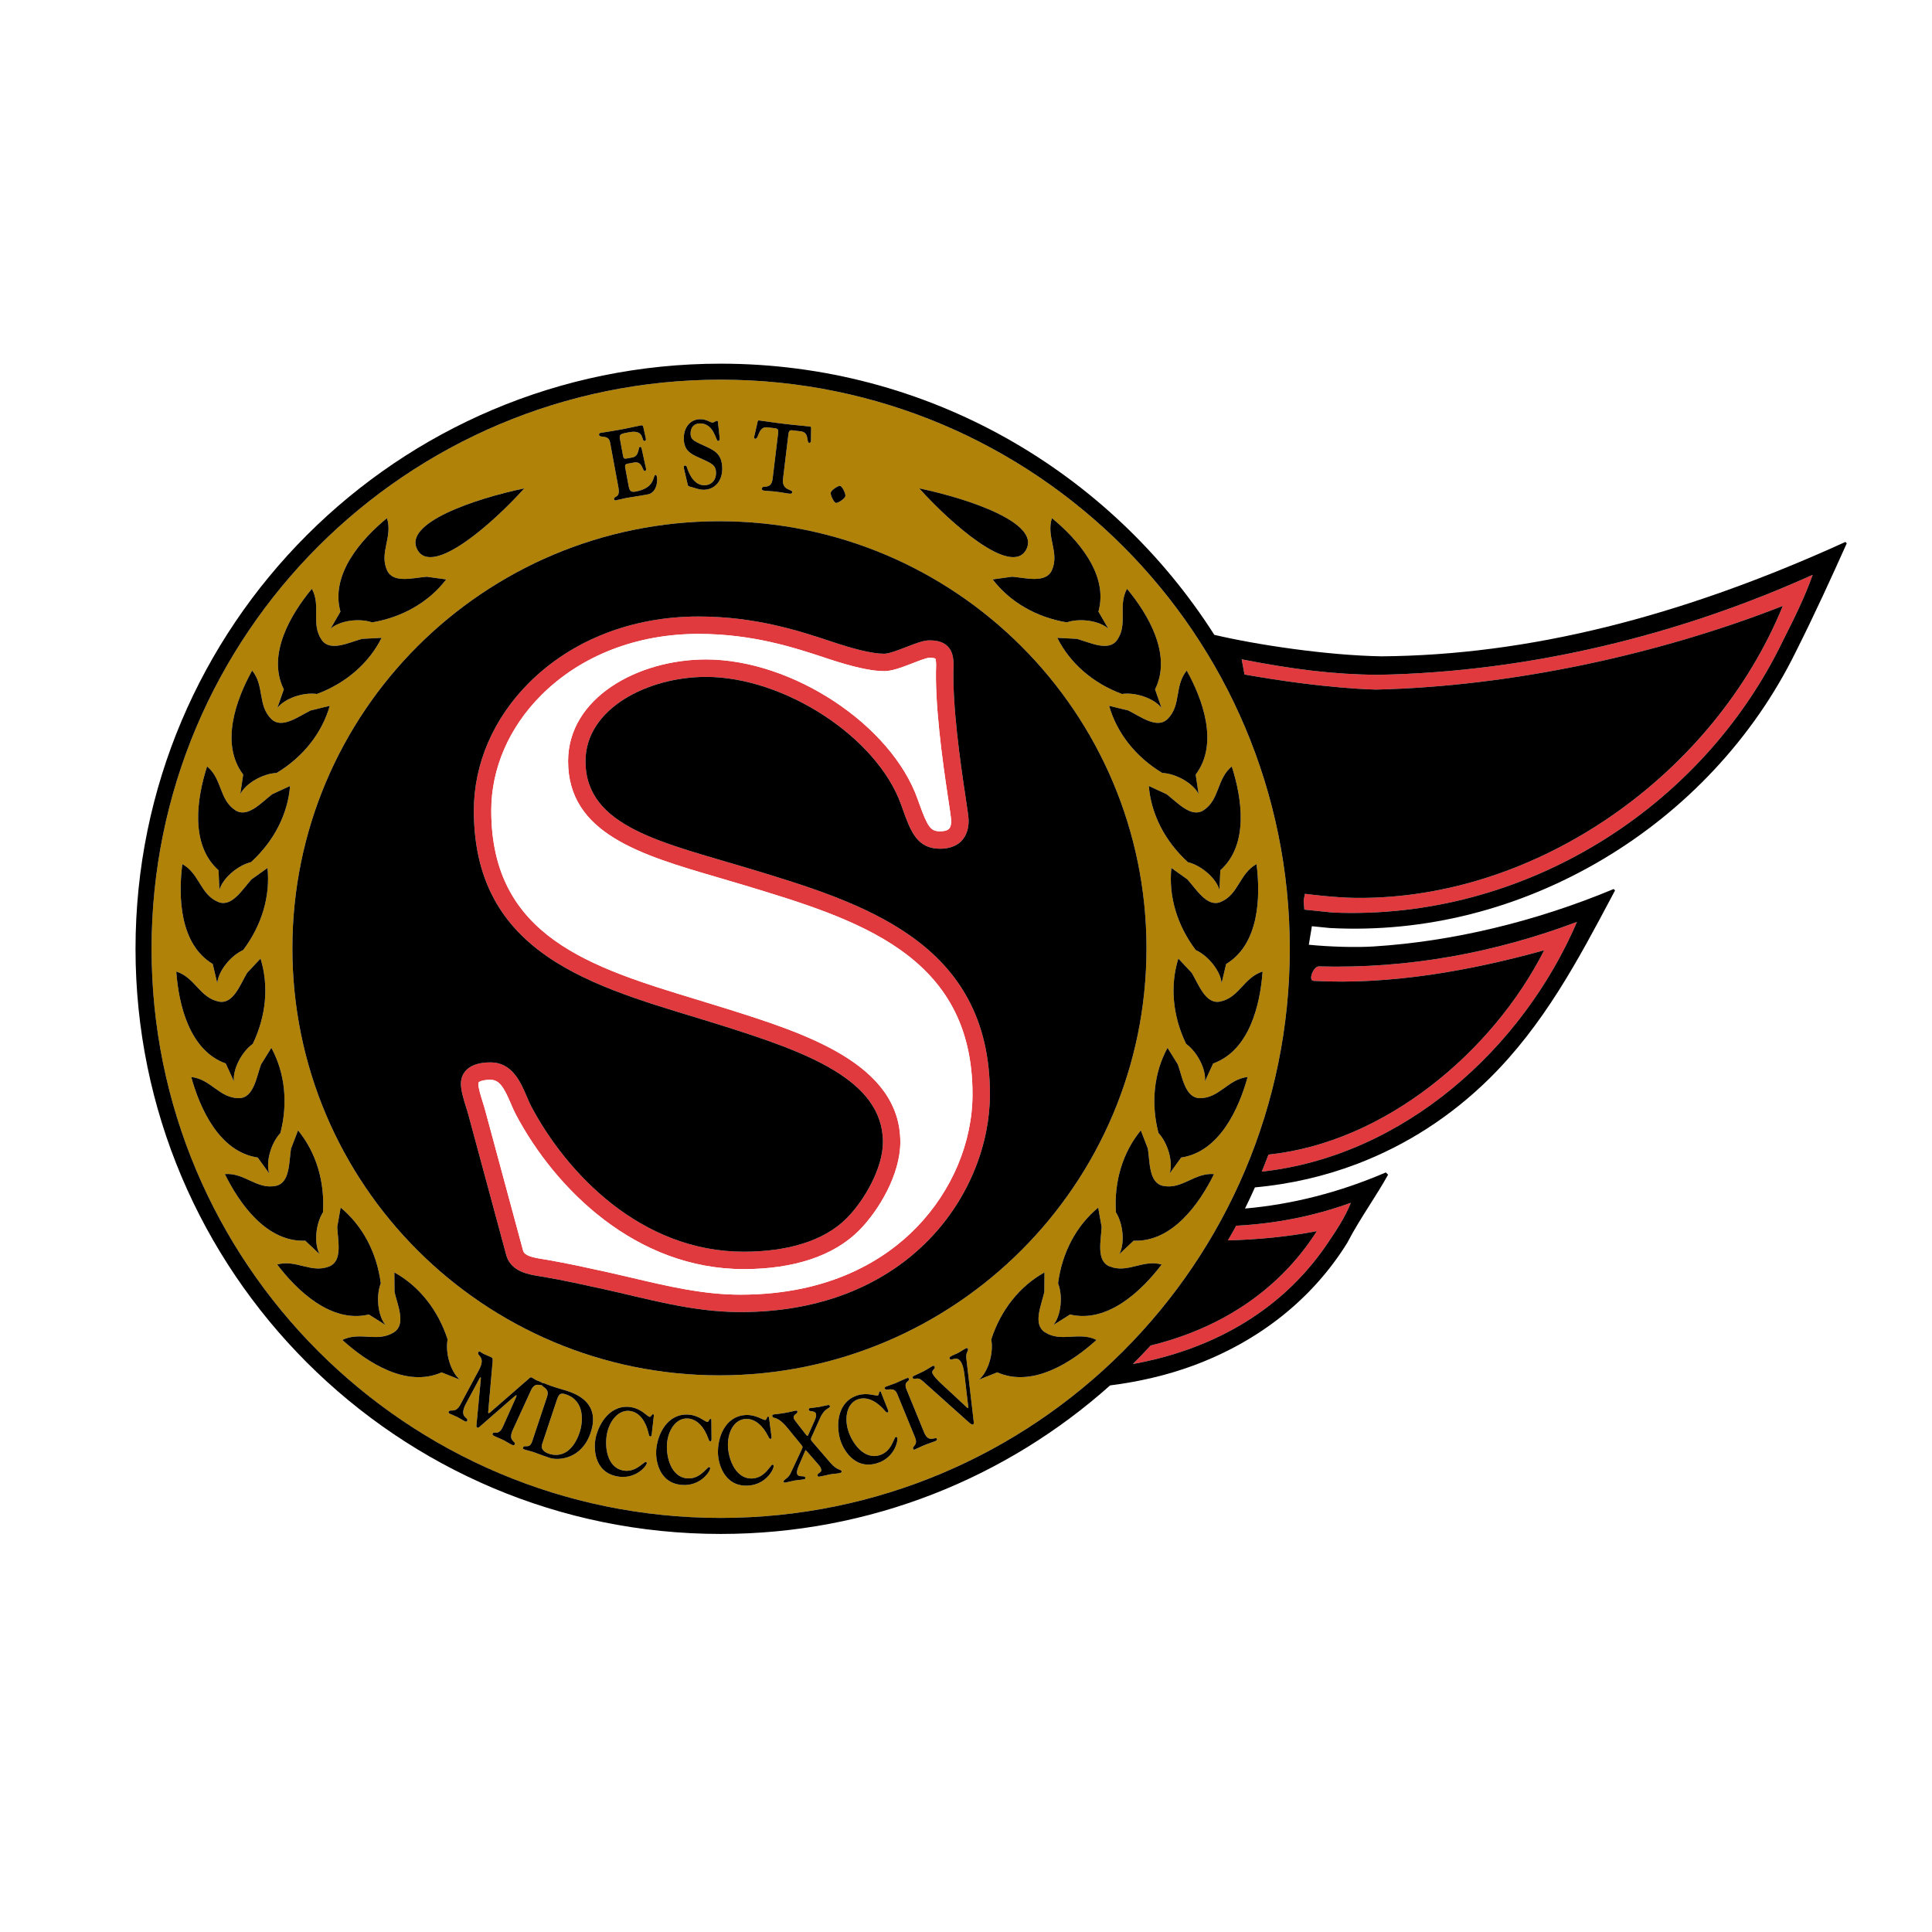
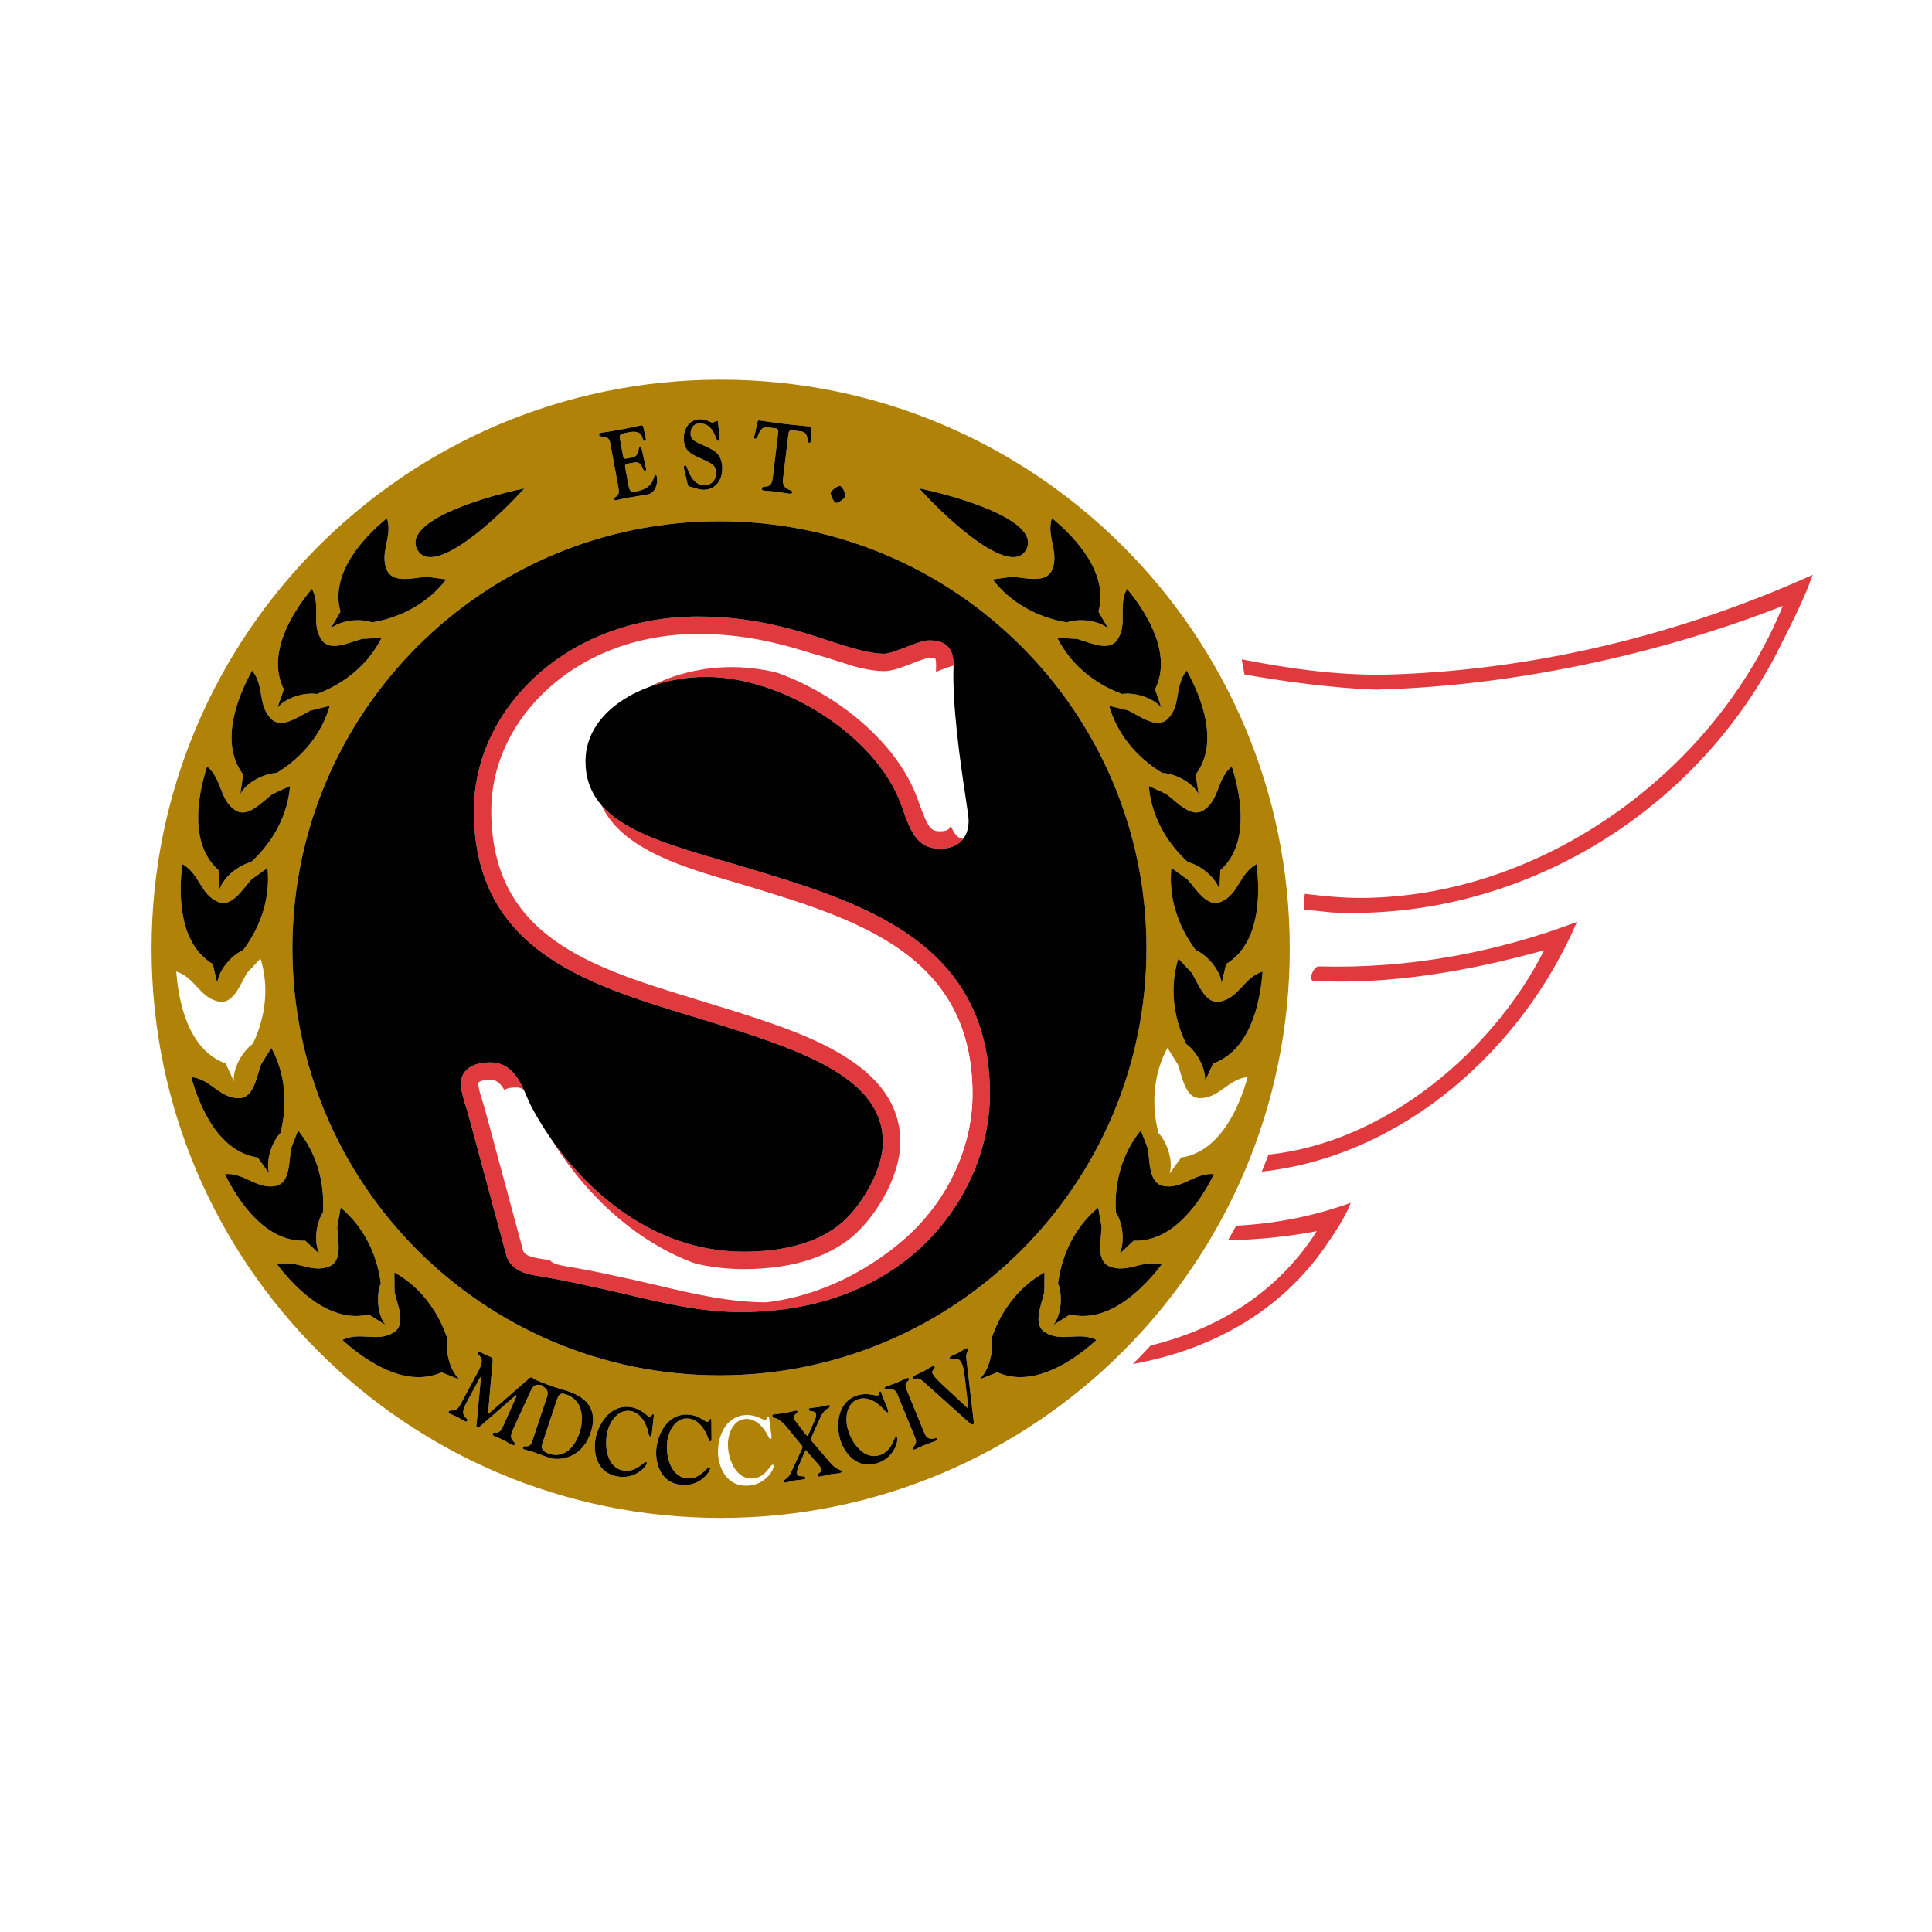
<svg xmlns="http://www.w3.org/2000/svg" version="1.0" id="Layer_1" x="0px" y="0px" width="192.756px" height="192.756px" viewBox="0 0 192.756 192.756" enable-background="new 0 0 192.756 192.756" xml:space="preserve">
  <g>
    <polygon fill-rule="evenodd" clip-rule="evenodd" fill="#FFFFFF" points="0,0 192.756,0 192.756,192.756 0,192.756 0,0  " />
    <path fill-rule="evenodd" clip-rule="evenodd" fill="#B18208" d="M56.458,139.117c-0.596-0.199-0.72,0.016-0.933,0.653   l-1.431,4.294c-0.203,0.609,0.363,0.869,0.673,0.973c1.238,0.412,2.432-0.235,3.07-2.146   C58.129,142.013,58.443,139.778,56.458,139.117L56.458,139.117z" />
    <path fill-rule="evenodd" clip-rule="evenodd" fill="#B18208" d="M71.902,37.881c-31.359,0-56.781,25.422-56.781,56.781   c0,31.359,25.422,56.781,56.781,56.781c31.358,0,56.779-25.422,56.779-56.781C128.682,63.303,103.261,37.881,71.902,37.881   L71.902,37.881L71.902,37.881z M118.334,104.145c-1.347-2.794-1.609-5.825-0.77-8.509l1.34,1.429   c0.696,1.179,1.379,3.136,2.804,2.866c1.917-0.367,2.384-2.413,4.262-3.001c-0.234,3.25-1.291,7.871-4.934,9.174l-0.818,1.785   C120.349,106.702,119.462,104.955,118.334,104.145L118.334,104.145L118.334,104.145z M125.366,86.211   c0.409,3.233,0.282,7.971-3.033,9.967l-0.451,1.91c-0.104-1.188-1.317-2.728-2.583-3.3c-1.869-2.474-2.724-5.394-2.43-8.191   l1.596,1.138c0.915,1.018,1.968,2.802,3.312,2.258C123.585,89.255,123.64,87.157,125.366,86.211L125.366,86.211L125.366,86.211z    M122.895,76.467c0.999,3.102,1.75,7.782-1.14,10.355l-0.091,1.962c-0.322-1.149-1.799-2.438-3.148-2.767   c-2.294-2.086-3.673-4.799-3.9-7.602l1.778,0.823c1.087,0.833,2.452,2.392,3.672,1.607   C121.705,79.788,121.372,77.716,122.895,76.467L122.895,76.467L122.895,76.467z M118.399,66.902   c1.583,2.848,3.227,7.293,0.893,10.379l0.292,1.941c-0.539-1.064-2.238-2.042-3.626-2.103c-2.655-1.601-4.534-3.994-5.302-6.699   l1.904,0.462c1.228,0.605,2.869,1.87,3.914,0.864C117.878,70.39,117.148,68.423,118.399,66.902L118.399,66.902L118.399,66.902z    M29.171,94.611c0-23.531,19.077-42.607,42.607-42.607c23.531,0,42.607,19.076,42.607,42.607s-19.076,42.607-42.607,42.607   C48.248,137.218,29.171,118.142,29.171,94.611L29.171,94.611L29.171,94.611z M111.448,63.863c1.128-1.593,0.047-3.392,0.994-5.118   c2.083,2.505,4.522,6.57,2.8,10.034l0.646,1.854c-0.727-0.946-2.577-1.592-3.952-1.395c-2.906-1.081-5.196-3.084-6.451-5.601   l1.957,0.102C108.761,64.106,110.608,65.044,111.448,63.863L111.448,63.863L111.448,63.863z M104.939,56.908   c0.807-1.777-0.594-3.339,0.011-5.213c2.518,2.068,5.68,5.6,4.641,9.327l0.983,1.699c-0.892-0.792-2.83-1.078-4.144-0.625   c-3.058-0.514-5.685-2.05-7.392-4.285l1.941-0.269C102.345,57.653,104.336,58.227,104.939,56.908L104.939,56.908L104.939,56.908z    M102.369,54.866c-1.506,2.666-7.532-2.665-10.66-6.142C96.691,49.767,103.876,52.201,102.369,54.866L102.369,54.866   L102.369,54.866z M82.883,49.138c0.061-0.236,0.747-0.712,0.949-0.66c0.203,0.052,0.571,0.802,0.51,1.038   c-0.061,0.235-0.747,0.712-0.949,0.66C83.19,50.123,82.822,49.373,82.883,49.138L82.883,49.138L82.883,49.138z M75.28,43.424   l0.288-1.261c0.02-0.096,0.036-0.231,0.161-0.216c0.773,0.093,1.326,0.198,2.54,0.343s1.776,0.174,2.55,0.266   c0.125,0.015,0.108,0.15,0.105,0.248l-0.016,0.9c0.002,0.118,0.048,0.506-0.168,0.48c-0.332-0.04,0.063-1.081-0.898-1.156   l-0.707-0.085c-0.341-0.041-0.431-0.002-0.486,0.462l-0.527,4.369c-0.144,1.189,0.955,1.036,0.922,1.307   c-0.028,0.232-0.191,0.183-0.432,0.154c-0.333-0.04-0.603-0.111-1.16-0.177c-0.557-0.067-0.836-0.062-1.169-0.102   c-0.149-0.018-0.292-0.025-0.266-0.237c0.045-0.377,0.93,0.2,1.067-0.951l0.541-4.485c0.056-0.464-0.021-0.523-0.362-0.563   l-0.699-0.084c-0.94-0.112-0.843,1.184-1.217,1.139C75.172,43.754,75.248,43.548,75.28,43.424L75.28,43.424L75.28,43.424z    M69.5,45.549c-0.733-0.344-1.24-0.706-1.278-1.728c-0.041-1.119,0.6-1.96,1.579-1.996c0.686-0.024,1.052,0.343,1.303,0.333   c0.108-0.004,0.312-0.167,0.421-0.171c0.125-0.005,0.105,0.142,0.13,0.365l0.14,1.301c0.024,0.213,0.003,0.331-0.18,0.337   c-0.193,0.007-0.384-1.798-1.824-1.746c-0.551,0.02-0.916,0.403-0.892,1.055c0.024,0.652,0.489,0.762,1.631,1.295   c0.912,0.425,1.48,0.824,1.525,2.06c0.046,1.274-0.693,2.168-1.789,2.208c-0.511,0.019-0.946-0.2-1.436-0.309   c-0.212-0.051-0.206-0.129-0.256-0.361l-0.308-1.323c-0.03-0.136-0.124-0.416,0.085-0.422c0.134-0.005,0.154,0.083,0.192,0.208   c0.301,0.924,0.853,1.791,1.782,1.757c0.653-0.023,1.137-0.509,1.11-1.287C71.405,46.299,70.873,46.191,69.5,45.549L69.5,45.549   L69.5,45.549z M59.918,43.188c0.336-0.062,0.936-0.133,2.194-0.366c0.584-0.108,1.145-0.251,1.869-0.385   c0.107-0.02,0.182,0.065,0.198,0.151l0.208,0.942c0.032,0.123,0.131,0.431-0.058,0.466c-0.387,0.072,0.048-1.167-1.54-0.874   c-0.995,0.184-1.025,0.2-0.904,0.86l0.248,1.34c0.076,0.411,0.088,0.479,0.442,0.414l0.518-0.096   c0.707-0.131,0.569-1.016,0.734-1.047c0.058-0.01,0.145-0.046,0.201,0.211l0.372,1.694c0.031,0.123,0.144,0.458-0.053,0.495   c-0.264,0.049-0.221-1.009-1.076-0.85l-0.609,0.112c-0.377,0.07-0.324,0.179-0.221,0.734l0.226,1.225   c0.11,0.593,0.14,0.945,0.733,0.835c2.04-0.377,1.693-1.61,2.005-1.667c0.034-0.006,0.096,0.011,0.13,0.193   c0.137,0.747-0.203,1.622-0.877,1.746c-1.251,0.231-1.751,0.284-2.162,0.36c-0.255,0.047-0.594,0.149-1.046,0.233   c-0.108,0.02-0.165-0.019-0.176-0.076c-0.081-0.441,0.64-0.039,0.424-1.208l-0.828-4.48c-0.159-0.861-1.032-0.383-1.102-0.766   C59.751,43.297,59.803,43.209,59.918,43.188L59.918,43.188L59.918,43.188z M52.312,48.724c-3.129,3.477-9.154,8.807-10.661,6.142   C40.145,52.201,47.328,49.767,52.312,48.724L52.312,48.724L52.312,48.724z M38.606,51.695c0.605,1.874-0.795,3.437,0.012,5.213   c0.602,1.319,2.593,0.745,3.957,0.633l1.941,0.269c-1.707,2.235-4.333,3.771-7.391,4.285c-1.313-0.453-3.252-0.167-4.145,0.625   l0.984-1.699C32.926,57.295,36.088,53.763,38.606,51.695L38.606,51.695L38.606,51.695z M31.114,58.745   c0.947,1.726-0.134,3.524,0.993,5.118c0.841,1.182,2.688,0.243,4.007-0.124l1.957-0.102c-1.255,2.517-3.545,4.52-6.451,5.601   c-1.375-0.197-3.226,0.448-3.953,1.395l0.646-1.854C26.591,65.315,29.031,61.25,31.114,58.745L31.114,58.745L31.114,58.745z    M27.082,71.747c1.045,1.006,2.687-0.259,3.914-0.864L32.9,70.42c-0.767,2.705-2.646,5.098-5.301,6.699   c-1.388,0.061-3.086,1.039-3.625,2.103l0.292-1.941c-2.335-3.085-0.69-7.531,0.892-10.379   C26.408,68.423,25.679,70.39,27.082,71.747L27.082,71.747L27.082,71.747z M20.662,76.467c1.522,1.25,1.188,3.321,2.829,4.379   c1.22,0.784,2.585-0.775,3.672-1.607l1.779-0.823c-0.227,2.803-1.606,5.515-3.9,7.602c-1.349,0.329-2.827,1.617-3.148,2.767   l-0.09-1.962C18.913,84.249,19.663,79.568,20.662,76.467L20.662,76.467L20.662,76.467z M26.861,117.079l-1.151-1.592   c-3.827-0.567-5.766-4.895-6.629-8.035c1.958,0.21,2.815,2.125,4.767,2.111c1.45-0.013,1.737-2.065,2.19-3.356l1.036-1.664   c1.346,2.47,1.68,5.494,0.903,8.496C27.029,114.054,26.5,115.941,26.861,117.079L26.861,117.079L26.861,117.079z M18.19,86.211   c1.727,0.946,1.781,3.044,3.588,3.782c1.345,0.544,2.397-1.24,3.312-2.258l1.596-1.138c0.295,2.797-0.56,5.717-2.429,8.191   c-1.265,0.572-2.479,2.112-2.583,3.3l-0.452-1.91C17.908,94.182,17.78,89.444,18.19,86.211L18.19,86.211L18.19,86.211z    M21.849,99.931c1.425,0.27,2.106-1.688,2.803-2.866l1.341-1.429c0.839,2.684,0.576,5.715-0.771,8.509   c-1.128,0.811-2.015,2.558-1.882,3.744l-0.819-1.785c-3.643-1.304-4.7-5.924-4.935-9.174   C19.465,97.518,19.932,99.563,21.849,99.931L21.849,99.931L21.849,99.931z M22.434,117.139c1.962-0.161,3.164,1.559,5.079,1.178   c1.421-0.285,1.317-2.354,1.519-3.708l0.704-1.83c1.787,2.173,2.684,5.08,2.487,8.175c-0.741,1.175-0.905,3.128-0.336,4.178   l-1.431-1.346C26.59,123.946,23.874,120.062,22.434,117.139L22.434,117.139L22.434,117.139z M27.654,126.16   c1.896-0.534,3.405,0.924,5.21,0.185c1.341-0.553,0.842-2.563,0.782-3.932l0.341-1.93c2.17,1.79,3.605,4.473,4.004,7.548   c-0.502,1.295-0.29,3.243,0.469,4.165l-1.661-1.048C33.036,132.047,29.626,128.754,27.654,126.16L27.654,126.16L27.654,126.16z    M34.155,133.687c1.766-0.872,3.516,0.287,5.156-0.771c1.218-0.787,0.361-2.674,0.052-4.008l-0.017-1.96   c2.46,1.363,4.361,3.739,5.315,6.69c-0.258,1.364,0.308,3.241,1.221,4.009l-1.824-0.727   C40.521,138.491,36.568,135.876,34.155,133.687L34.155,133.687L34.155,133.687z M58.936,142.929   c-0.89,2.668-3.238,2.809-4.087,2.525c-0.928-0.31-1.353-0.492-1.647-0.59c-0.246-0.082-0.496-0.124-0.742-0.206   c-0.135-0.045-0.33-0.069-0.274-0.235c0.117-0.352,0.635,0.211,0.912-0.619l1.483-4.451c0.279-0.838-0.438-0.915-0.521-1.161   c-0.227,0.061-0.693-0.32-1.094,0.546l-1.799,3.922c-0.532,1.159,0.349,1.121,0.188,1.443c-0.074,0.148-0.171,0.1-0.434-0.032   c-0.217-0.107-0.41-0.248-0.627-0.356c-0.487-0.243-0.684-0.299-0.856-0.385c-0.157-0.079-0.357-0.146-0.28-0.303   c0.148-0.296,0.589,0.283,1.026-0.706l1.206-2.695c0.123-0.265,0.181-0.398,0.135-0.422c-0.03-0.015-0.207,0.114-0.463,0.346   l-3.133,2.732c-0.102,0.091-0.197,0.206-0.316,0.146c-0.113-0.057-0.076-0.223-0.066-0.338l0.421-4.48   c0.003-0.063,0.022-0.174-0.008-0.188c-0.053-0.026-0.131,0.13-0.162,0.19l-1.292,2.401c-0.789,1.467,0.288,1.374,0.109,1.732   c-0.017,0.033-0.04,0.153-0.249,0.048c-0.271-0.135-0.41-0.248-0.755-0.421c-0.367-0.183-0.646-0.279-0.758-0.336   c-0.113-0.056-0.108-0.14-0.082-0.192c0.156-0.313,0.663,0.211,1.149-0.688l1.853-3.449c0.763-1.414-0.244-1.405-0.052-1.789   c0.026-0.052,0.098-0.103,0.151-0.077c0.097,0.049,0.192,0.14,0.432,0.26c0.172,0.086,0.467,0.19,0.714,0.313   c0.083,0.042,0.162,0.07,0.137,0.384l-0.439,5.005c-0.01,0.094-0.018,0.166,0.027,0.188c0.045,0.022,0.19-0.101,0.211-0.123   l3.843-3.347c0.053-0.05,0.132-0.151,0.274-0.08c0.18,0.09,0.305,0.195,0.417,0.251c0.135,0.067,0.295,0.104,0.505,0.209   c0.083,0.042,0.125,0.072,0.152,0.1c0.037-0.016,0.077-0.019,0.105-0.009c0.151,0.05,0.297,0.14,1.083,0.401   c0.413,0.138,0.83,0.235,1.243,0.373C57.639,139.12,59.899,140.038,58.936,142.929L58.936,142.929L58.936,142.929z M65.032,143.02   c-0.01,0.098-0.021,0.324-0.16,0.296c-0.132-0.025-0.15-0.237-0.183-0.373c-0.231-0.997-0.791-1.969-1.744-2.156   c-1.207-0.236-2.134,0.97-2.385,2.249c-0.264,1.347,0.021,3.365,1.59,3.673c1.273,0.25,2.076-0.892,2.29-0.849   c0.041,0.007,0.105,0.069,0.094,0.127c-0.075,0.382-1.228,1.652-2.977,1.31c-2.407-0.472-2.297-2.988-2.148-3.743   c0.314-1.604,1.574-3.548,3.644-3.142c0.993,0.194,1.511,0.901,1.758,0.949c0.156,0.03,0.226-0.283,0.341-0.261   c0.042,0.009,0.097,0.029,0.088,0.077L65.032,143.02L65.032,143.02L65.032,143.02z M70.865,143.797   c-0.134-0.01-0.178-0.218-0.227-0.349c-0.352-0.961-1.026-1.856-1.996-1.926c-1.228-0.086-2.002,1.225-2.095,2.525   c-0.098,1.368,0.433,3.337,2.029,3.45c1.295,0.091,1.954-1.141,2.171-1.126c0.042,0.004,0.113,0.058,0.109,0.116   c-0.028,0.388-1.018,1.791-2.798,1.665c-2.448-0.173-2.646-2.684-2.591-3.45c0.117-1.631,1.13-3.715,3.236-3.566   c1.011,0.071,1.612,0.709,1.863,0.727c0.159,0.012,0.19-0.309,0.307-0.3c0.042,0.003,0.1,0.017,0.097,0.065l0.019,1.854   C70.989,143.581,71.006,143.807,70.865,143.797L70.865,143.797L70.865,143.797z M74.624,148.222   c-2.448,0.122-2.948-2.347-2.987-3.114c-0.082-1.633,0.672-3.824,2.778-3.93c1.011-0.05,1.684,0.51,1.935,0.497   c0.159-0.008,0.151-0.329,0.269-0.335c0.041-0.002,0.101,0.005,0.103,0.054l0.243,1.839c0.013,0.097,0.058,0.318-0.084,0.326   c-0.134,0.007-0.202-0.194-0.267-0.318c-0.465-0.912-1.242-1.721-2.211-1.672c-1.229,0.062-1.837,1.456-1.772,2.759   c0.068,1.37,0.833,3.261,2.429,3.181c1.295-0.065,1.8-1.366,2.017-1.377c0.042-0.003,0.12,0.042,0.123,0.101   C77.216,146.62,76.404,148.132,74.624,148.222L74.624,148.222L74.624,148.222z M83.565,147.009   c-0.189,0.032-0.396,0.019-0.79,0.097c-0.417,0.092-0.687,0.158-0.942,0.202c-0.116,0.021-0.237,0.061-0.263-0.093   c-0.05-0.287,0.427-0.231,0.364-0.596c-0.035-0.201-0.134-0.332-0.293-0.513L80.676,145c-0.159-0.18-0.268-0.319-0.301-0.313   c-0.025,0.004-0.082,0.163-0.197,0.43l-0.498,1.152c-0.131,0.318-0.187,0.585-0.164,0.72c0.088,0.508,0.786,0.12,0.844,0.456   c0.013,0.077-0.039,0.125-0.195,0.152c-0.404,0.07-0.642,0.071-0.872,0.111c-0.272,0.047-0.53,0.131-0.794,0.177   c-0.173,0.03-0.292,0.08-0.314-0.054c-0.039-0.221,0.428-0.271,0.694-0.842l1.029-2.202c0.079-0.182,0.174-0.366,0.163-0.433   c-0.015-0.087-0.217-0.318-0.346-0.474l-1.154-1.41c-1.09-1.333-1.454-0.835-1.516-1.189c-0.016-0.096,0.019-0.142,0.167-0.168   c0.207-0.035,0.478-0.042,1.104-0.15s0.819-0.181,1.041-0.22c0.182-0.031,0.185,0.037,0.193,0.085   c0.042,0.24-0.435,0.282-0.375,0.628c0.013,0.076,0.086,0.202,0.164,0.308l1.04,1.341c0.055,0.069,0.121,0.156,0.179,0.146   c0.058-0.01,0.1-0.155,0.149-0.263l0.502-1.125c0.196-0.438,0.229-0.592,0.199-0.764c-0.073-0.422-0.68-0.198-0.72-0.429   c-0.03-0.173,0.105-0.177,0.138-0.182c0.389-0.067,0.635-0.07,0.866-0.11c0.247-0.043,0.488-0.124,0.893-0.194   c0.141-0.023,0.189,0.017,0.208,0.122c0.038,0.221-0.52,0.14-0.972,1.155l-0.729,1.628c-0.099,0.215-0.209,0.411-0.191,0.517   c0.026,0.144,0.137,0.243,0.316,0.449l1.619,1.882c0.682,0.801,1.088,0.642,1.125,0.853   C83.991,146.915,83.904,146.949,83.565,147.009L83.565,147.009L83.565,147.009z M87.497,145.989   c-2.349,0.71-3.434-1.565-3.657-2.301c-0.476-1.565-0.275-3.872,1.745-4.483c0.97-0.293,1.76,0.089,2,0.017   c0.153-0.047,0.067-0.356,0.179-0.39c0.04-0.013,0.099-0.021,0.113,0.026l0.682,1.726c0.036,0.091,0.133,0.295-0.002,0.336   c-0.129,0.039-0.244-0.14-0.337-0.243c-0.672-0.773-1.624-1.37-2.554-1.089c-1.178,0.355-1.432,1.856-1.052,3.104   c0.399,1.313,1.6,2.963,3.131,2.5c1.242-0.375,1.417-1.76,1.625-1.823c0.04-0.012,0.126,0.014,0.143,0.069   C89.626,143.81,89.204,145.473,87.497,145.989L87.497,145.989L87.497,145.989z M93.287,143.796   c-0.286,0.117-0.588,0.198-1.191,0.445c-0.333,0.137-0.65,0.309-0.852,0.392c-0.07,0.028-0.111-0.029-0.129-0.073   c-0.129-0.316,0.523-0.31,0.173-1.166l-1.772-4.325c-0.336-0.819-1.108-0.209-1.237-0.525c-0.063-0.152,0.142-0.205,0.212-0.233   c0.301-0.124,0.618-0.211,0.89-0.322c0.278-0.114,0.542-0.265,0.983-0.444c0.232-0.096,0.278-0.093,0.323,0.015   c0.126,0.307-0.587,0.22-0.237,1.076l1.762,4.298c0.455,1.108,1.152,0.339,1.27,0.627C93.52,143.658,93.464,143.723,93.287,143.796   L93.287,143.796L93.287,143.796z M97.081,142.12c-0.074,0.039-0.193-0.008-0.518-0.298l-4.495-4.022   c-0.304-0.268-0.458-0.308-0.807-0.232c-0.027,0.003-0.15,0.003-0.182-0.057c-0.11-0.206,0.156-0.26,0.268-0.318   c0.244-0.13,0.514-0.229,0.765-0.363c0.474-0.251,0.67-0.399,0.789-0.462c0.236-0.126,0.269-0.154,0.346-0.008   c0.123,0.231-0.389,0.339-0.198,0.699c0.137,0.258,0.447,0.61,0.91,1.036l2.43,2.256c0.054,0.049,0.155,0.149,0.199,0.126   s0.01-0.16,0-0.232l-0.372-3.149c-0.083-0.693-0.228-1.002-0.301-1.14c-0.428-0.808-1.007-0.093-1.167-0.394   c-0.086-0.163,0.142-0.251,0.23-0.299c0.215-0.114,0.44-0.189,0.655-0.304c0.208-0.109,0.396-0.255,0.604-0.364   c0.155-0.082,0.245-0.163,0.323-0.018c0.104,0.199-0.223,0.316-0.152,0.929l0.726,6.232   C97.173,142.006,97.163,142.076,97.081,142.12L97.081,142.12L97.081,142.12z M99.499,136.921l-1.825,0.727   c0.914-0.768,1.479-2.645,1.222-4.009c0.953-2.951,2.854-5.327,5.314-6.69l-0.016,1.96c-0.31,1.334-1.167,3.221,0.051,4.008   c1.641,1.058,3.391-0.102,5.156,0.771C106.988,135.876,103.035,138.491,99.499,136.921L99.499,136.921L99.499,136.921z    M106.757,131.148l-1.661,1.048c0.759-0.922,0.971-2.87,0.469-4.165c0.398-3.075,1.835-5.758,4.004-7.548l0.342,1.93   c-0.062,1.368-0.559,3.379,0.782,3.932c1.807,0.739,3.314-0.719,5.21-0.185C113.931,128.754,110.521,132.047,106.757,131.148   L106.757,131.148L106.757,131.148z M113.1,123.785l-1.43,1.346c0.568-1.05,0.404-3.003-0.336-4.178   c-0.197-3.095,0.698-6.002,2.485-8.175l0.706,1.83c0.201,1.354,0.097,3.423,1.52,3.708c1.913,0.381,3.115-1.339,5.078-1.178   C119.684,120.062,116.966,123.946,113.1,123.785L113.1,123.785L113.1,123.785z M117.847,115.487l-1.151,1.592   c0.36-1.138-0.168-3.025-1.116-4.04c-0.776-3.002-0.443-6.026,0.903-8.496l1.036,1.664c0.453,1.291,0.739,3.344,2.19,3.356   c1.952,0.014,2.809-1.901,4.767-2.111C123.611,110.593,121.673,114.92,117.847,115.487L117.847,115.487z" />
    <path fill-rule="evenodd" clip-rule="evenodd" fill="#E13A3E" d="M135.309,89.585c18.15,0.158,35.711-12.352,42.564-29.132   c-12.506,4.896-27.139,8.025-40.572,8.347c0,0-4.984-0.057-13.136-1.506l-0.282-1.512c5.107,0.995,9.146,1.514,13.624,1.544   c15.2-0.284,30.21-4.039,43.347-9.977c-0.795,2.247-1.875,4.416-2.954,6.545c-8.111,16.87-25.97,27.968-44.935,27.149l-2.829-0.29   c-0.02-0.305-0.044-0.609-0.069-0.914l0.125-0.664C130.191,89.176,133.126,89.565,135.309,89.585L135.309,89.585z" />
    <path fill-rule="evenodd" clip-rule="evenodd" fill="#E13A3E" d="M154.063,94.808c-7.251,2.015-15.318,3.476-22.994,3.053   c-0.589-0.016-0.052-1.39,0.476-1.444c8.975,0.253,17.649-1.372,25.785-4.434c-5.421,12.649-17.306,23.363-31.443,24.911   c0.232-0.562,0.456-1.128,0.67-1.699C138.139,113.991,148.902,104.979,154.063,94.808L154.063,94.808z" />
    <path fill-rule="evenodd" clip-rule="evenodd" fill="#E13A3E" d="M132.247,124.345c-4.669,6.735-11.694,10.383-19.218,11.742   c0.606-0.601,1.195-1.219,1.774-1.847c6.673-1.626,12.664-5.269,16.579-11.41c-2.78,0.543-5.85,0.848-8.874,0.922   c0.278-0.485,0.562-0.968,0.826-1.461c3.96-0.209,7.736-0.953,11.436-2.287C134.214,121.448,133.211,122.937,132.247,124.345   L132.247,124.345z" />
    <path fill-rule="evenodd" clip-rule="evenodd" fill="#E13A3E" d="M98.766,109.161c0-15.246-12.765-19.105-24.026-22.51   c-8.51-2.573-16.323-4.101-16.323-10.704c0-5.297,6.279-8.416,12.024-8.416c7.769,0,17.054,5.971,19.476,12.781l0.141,0.394   c0.795,2.218,1.423,3.97,3.738,3.97c1.782,0,2.846-1.043,2.846-2.791c0-0.332-0.109-1.063-0.334-2.554   c-0.496-3.263-1.324-9.074-1.171-12.938c0-0.656-0.07-1.396-0.591-1.916c-0.528-0.528-1.294-0.589-1.825-0.589   c-0.59,0-1.382,0.308-2.3,0.664c-0.808,0.314-1.725,0.67-2.216,0.67c-1.25,0-3.172-0.524-5.167-1.187   c-3.21-1.066-7.607-2.528-13.35-2.528c-6.636,0-12.643,2.351-16.911,6.62c-3.547,3.547-5.5,8.074-5.5,12.745   c0,15.179,13.343,17.847,24.707,21.428c8.393,2.645,16.106,5.393,16.106,11.649c0,2.602-1.863,5.841-3.635,7.611   c-2.332,2.332-6.069,3.322-10.251,3.322c-10.25,0-17.676-7.836-21.209-14.517c-0.142-0.269-0.281-0.596-0.428-0.943   c-0.616-1.446-1.459-3.429-3.627-3.429c-1.093,0-1.901,0.255-2.403,0.756c-0.36,0.36-0.55,0.833-0.55,1.369   c0,0.698,0.276,1.578,0.519,2.354c0.1,0.317,0.194,0.618,0.255,0.863c0.006,0.021,3.769,13.956,3.775,13.979   c0.511,1.581,2.231,1.849,3.37,2.025c0.142,0.022,0.274,0.043,0.398,0.064c2.006,0.351,3.997,0.788,5.921,1.212   c4.337,0.955,8.821,2.29,13.657,2.29C90.856,130.906,98.766,118.857,98.766,109.161L98.766,109.161L98.766,109.161z    M60.598,126.919c-1.943-0.428-3.953-0.87-5.997-1.226c-0.137-0.025-0.278-0.047-0.429-0.07c-1.164-0.181-1.824-0.368-1.979-0.837   c0.011,0.04,0.018,0.067,0.018,0.067l-0.021-0.073c0,0.003,0.002,0.003,0.003,0.006c-0.269-0.995-3.754-13.901-3.748-13.874   c-0.074-0.294-0.174-0.617-0.282-0.96c-0.196-0.624-0.439-1.401-0.439-1.834c0-0.099,0.024-0.124,0.041-0.14   c0.025-0.025,0.273-0.247,1.174-0.247c0.872,0,1.33,0.731,2.027,2.371c0.162,0.381,0.315,0.741,0.491,1.073   c3.947,7.467,11.995,15.444,22.746,15.444c5.004,0,8.974-1.325,11.48-3.831c1.996-1.996,4.143-5.613,4.143-8.841   c0-7.85-9.604-10.876-17.321-13.308L69.6,99.746c-10.586-3.217-20.586-6.256-20.586-18.875c0-4.207,1.772-8.296,4.993-11.516   c3.939-3.94,9.509-6.111,15.681-6.111c5.461,0,9.704,1.411,12.801,2.44c2.618,0.87,4.435,1.275,5.716,1.275   c0.76,0,1.62-0.312,2.845-0.787c0.591-0.23,1.4-0.543,1.67-0.546c0.447,0,0.574,0.067,0.595,0.082c0-0.001-0.002-0.005-0.003-0.006   c0,0,0.002,0.002,0.003,0.004c0.002,0.002,0.005,0.004,0.005,0.004s-0.004-0.002-0.005-0.002c0.017,0.027,0.082,0.164,0.082,0.685   l0.001-0.068c-0.152,3.858,0.606,9.42,1.189,13.267c0.154,1.013,0.312,2.06,0.315,2.295c0,0.682-0.176,1.052-1.107,1.052   c-0.939,0-1.233-0.396-2.102-2.819c0-0.001-0.142-0.396-0.142-0.396c-2.638-7.418-12.504-13.931-21.111-13.931   c-6.765,0-13.762,3.798-13.762,10.154c0,7.229,7.277,9.355,14.981,11.606l2.577,0.762c11.204,3.388,22.791,6.89,22.791,20.846   c0,4.793-2.036,9.64-5.585,13.298c-2.97,3.061-8.428,6.709-17.561,6.709c-3.687,0-7.248-0.84-10.691-1.651L60.598,126.919   L60.598,126.919z" />
-     <path fill-rule="evenodd" clip-rule="evenodd" fill="#FFFFFF" d="M91.442,122.459c3.549-3.658,5.585-8.505,5.585-13.298   c0-13.956-11.587-17.458-22.791-20.846l-2.577-0.762c-7.704-2.251-14.981-4.377-14.981-11.606c0-6.356,6.998-10.154,13.762-10.154   c8.607,0,18.473,6.512,21.111,13.931c0,0,0.142,0.395,0.142,0.396c0.868,2.423,1.163,2.819,2.102,2.819   c0.931,0,1.107-0.37,1.107-1.052c-0.002-0.235-0.161-1.282-0.315-2.295c-0.583-3.847-1.341-9.409-1.189-13.267l-0.001,0.068   c0-0.521-0.064-0.658-0.082-0.685c-0.021-0.014-0.148-0.082-0.595-0.082c-0.271,0.002-1.08,0.316-1.67,0.546   c-1.225,0.476-2.085,0.787-2.845,0.787c-1.281,0-3.098-0.405-5.716-1.275c-3.097-1.029-7.339-2.44-12.801-2.44   c-6.172,0-11.742,2.17-15.681,6.111c-3.22,3.219-4.993,7.309-4.993,11.516c0,12.619,10,15.658,20.586,18.875l2.905,0.895   c7.718,2.432,17.321,5.458,17.321,13.308c0,3.228-2.147,6.845-4.143,8.841c-2.506,2.506-6.476,3.831-11.48,3.831   c-10.751,0-18.799-7.978-22.746-15.444c-0.175-0.332-0.329-0.692-0.491-1.073c-0.698-1.64-1.156-2.371-2.027-2.371   c-0.901,0-1.148,0.222-1.174,0.247c-0.017,0.016-0.041,0.041-0.041,0.14c0,0.433,0.243,1.21,0.439,1.834   c0.107,0.343,0.208,0.666,0.282,0.96c-0.007-0.027,3.479,12.879,3.748,13.874c0.156,0.469,0.815,0.656,1.979,0.837   c0.15,0.023,0.292,0.045,0.429,0.07c2.044,0.355,4.054,0.798,5.997,1.226l2.592,0.598c3.443,0.812,7.004,1.651,10.691,1.651   C83.014,129.168,88.472,125.52,91.442,122.459L91.442,122.459z" />
-     <path fill-rule="evenodd" clip-rule="evenodd" d="M13.521,94.662c0,32.241,26.138,58.38,58.38,58.38   c14.923,0,28.531-5.607,38.854-14.82c2.878-0.364,5.681-1.014,8.287-1.976c6.585-2.428,11.896-6.655,15.364-12.23   c0.67-1.302,1.471-2.565,2.244-3.787c0.609-0.96,1.238-1.954,1.802-2.963l0.04-0.069l-0.058-0.056l-0.123-0.118l-0.049-0.048   l-0.063,0.027c-4.615,1.978-9.3,3.162-13.985,3.574c0.345-0.694,0.673-1.398,0.989-2.108c3.533-0.327,6.955-1.107,10.219-2.354   c4.915-1.878,9.346-4.739,13.169-8.506c5.406-5.333,8.839-11.797,12.158-18.047l0.382-0.72l-0.13-0.144   c-7.814,3.261-16.112,5.243-23.997,5.734c-1.723,0.107-4.288,0.037-6.423-0.173l0.306-1.849c0.379,0.038,1.796,0.179,1.8,0.18   c9.455,0.497,18.896-1.891,27.307-6.906c4.085-2.436,7.795-5.424,11.027-8.882c3.292-3.521,6.022-7.46,8.116-11.707   c1.91-3.795,3.657-7.634,5.115-10.888l-0.137-0.136c-16.604,7.563-31.743,11.296-46.282,11.412   c-5.452-0.097-12.432-1.144-16.68-2.144c-10.364-16.26-28.541-27.054-49.252-27.054C39.66,36.283,13.521,62.42,13.521,94.662   L13.521,94.662L13.521,94.662z M157.33,91.982c-5.421,12.649-17.306,23.363-31.443,24.911c0.232-0.562,0.456-1.128,0.67-1.699   c11.582-1.202,22.346-10.214,27.507-20.386c-7.251,2.015-15.318,3.476-22.994,3.053c-0.589-0.016-0.052-1.39,0.476-1.444   C140.52,96.669,149.194,95.044,157.33,91.982L157.33,91.982L157.33,91.982z M130.066,89.84l0.125-0.664   c0,0,2.935,0.389,5.117,0.409c18.15,0.158,35.711-12.352,42.564-29.132c-12.506,4.896-27.139,8.025-40.572,8.347   c0,0-4.984-0.057-13.136-1.506l-0.282-1.512c5.107,0.995,9.146,1.514,13.624,1.544c15.2-0.284,30.21-4.039,43.347-9.977   c-0.795,2.247-1.875,4.416-2.954,6.545c-8.111,16.87-25.97,27.968-44.935,27.149l-2.829-0.29   C130.116,90.448,130.092,90.144,130.066,89.84L130.066,89.84L130.066,89.84z M131.383,122.83c-2.78,0.543-5.85,0.848-8.874,0.922   c0.278-0.485,0.562-0.968,0.826-1.461c3.96-0.209,7.736-0.953,11.436-2.287c-0.557,1.444-1.56,2.933-2.523,4.341   c-4.669,6.735-11.694,10.383-19.218,11.742c0.606-0.601,1.195-1.219,1.774-1.847C121.477,132.614,127.468,128.972,131.383,122.83   L131.383,122.83L131.383,122.83z M15.122,94.662c0-31.358,25.422-56.781,56.781-56.781c31.358,0,56.779,25.422,56.779,56.781   c0,31.359-25.421,56.781-56.779,56.781C40.543,151.442,15.122,126.021,15.122,94.662L15.122,94.662z" />
+     <path fill-rule="evenodd" clip-rule="evenodd" fill="#FFFFFF" d="M91.442,122.459c3.549-3.658,5.585-8.505,5.585-13.298   c0-13.956-11.587-17.458-22.791-20.846c-7.704-2.251-14.981-4.377-14.981-11.606c0-6.356,6.998-10.154,13.762-10.154   c8.607,0,18.473,6.512,21.111,13.931c0,0,0.142,0.395,0.142,0.396c0.868,2.423,1.163,2.819,2.102,2.819   c0.931,0,1.107-0.37,1.107-1.052c-0.002-0.235-0.161-1.282-0.315-2.295c-0.583-3.847-1.341-9.409-1.189-13.267l-0.001,0.068   c0-0.521-0.064-0.658-0.082-0.685c-0.021-0.014-0.148-0.082-0.595-0.082c-0.271,0.002-1.08,0.316-1.67,0.546   c-1.225,0.476-2.085,0.787-2.845,0.787c-1.281,0-3.098-0.405-5.716-1.275c-3.097-1.029-7.339-2.44-12.801-2.44   c-6.172,0-11.742,2.17-15.681,6.111c-3.22,3.219-4.993,7.309-4.993,11.516c0,12.619,10,15.658,20.586,18.875l2.905,0.895   c7.718,2.432,17.321,5.458,17.321,13.308c0,3.228-2.147,6.845-4.143,8.841c-2.506,2.506-6.476,3.831-11.48,3.831   c-10.751,0-18.799-7.978-22.746-15.444c-0.175-0.332-0.329-0.692-0.491-1.073c-0.698-1.64-1.156-2.371-2.027-2.371   c-0.901,0-1.148,0.222-1.174,0.247c-0.017,0.016-0.041,0.041-0.041,0.14c0,0.433,0.243,1.21,0.439,1.834   c0.107,0.343,0.208,0.666,0.282,0.96c-0.007-0.027,3.479,12.879,3.748,13.874c0.156,0.469,0.815,0.656,1.979,0.837   c0.15,0.023,0.292,0.045,0.429,0.07c2.044,0.355,4.054,0.798,5.997,1.226l2.592,0.598c3.443,0.812,7.004,1.651,10.691,1.651   C83.014,129.168,88.472,125.52,91.442,122.459L91.442,122.459z" />
    <path fill-rule="evenodd" clip-rule="evenodd" d="M104.245,132.916c-1.218-0.787-0.36-2.674-0.051-4.008l0.016-1.96   c-2.46,1.363-4.361,3.739-5.314,6.69c0.257,1.364-0.308,3.241-1.222,4.009l1.825-0.727c3.536,1.57,7.489-1.045,9.902-3.234   C107.636,132.814,105.886,133.974,104.245,132.916L104.245,132.916z" />
    <path fill-rule="evenodd" clip-rule="evenodd" d="M110.692,126.345c-1.341-0.553-0.844-2.563-0.782-3.932l-0.342-1.93   c-2.169,1.79-3.605,4.473-4.004,7.548c0.502,1.295,0.29,3.243-0.469,4.165l1.661-1.048c3.764,0.898,7.174-2.395,9.146-4.988   C114.007,125.626,112.499,127.084,110.692,126.345L110.692,126.345z" />
    <path fill-rule="evenodd" clip-rule="evenodd" d="M116.045,118.316c-1.423-0.285-1.318-2.354-1.52-3.708l-0.706-1.83   c-1.787,2.173-2.683,5.08-2.485,8.175c0.74,1.175,0.904,3.128,0.336,4.178l1.43-1.346c3.866,0.161,6.584-3.723,8.023-6.646   C119.16,116.978,117.958,118.697,116.045,118.316L116.045,118.316z" />
-     <path fill-rule="evenodd" clip-rule="evenodd" d="M117.519,106.207l-1.036-1.664c-1.347,2.47-1.68,5.494-0.903,8.496   c0.948,1.015,1.477,2.902,1.116,4.04l1.151-1.592c3.826-0.567,5.765-4.895,6.629-8.035c-1.958,0.21-2.814,2.125-4.767,2.111   C118.258,109.551,117.972,107.498,117.519,106.207L117.519,106.207z" />
    <path fill-rule="evenodd" clip-rule="evenodd" d="M121.036,106.104c3.643-1.304,4.699-5.924,4.934-9.174   c-1.878,0.588-2.345,2.634-4.262,3.001c-1.425,0.27-2.107-1.688-2.804-2.866l-1.34-1.429c-0.84,2.684-0.577,5.715,0.77,8.509   c1.128,0.811,2.015,2.558,1.884,3.744L121.036,106.104L121.036,106.104z" />
    <path fill-rule="evenodd" clip-rule="evenodd" d="M121.777,89.993c-1.345,0.544-2.397-1.24-3.312-2.258l-1.596-1.138   c-0.294,2.797,0.561,5.717,2.43,8.191c1.266,0.572,2.479,2.112,2.583,3.3l0.451-1.91c3.315-1.996,3.442-6.734,3.033-9.967   C123.64,87.157,123.585,89.255,121.777,89.993L121.777,89.993z" />
    <path fill-rule="evenodd" clip-rule="evenodd" d="M116.394,79.239l-1.778-0.823c0.228,2.803,1.606,5.515,3.9,7.602   c1.35,0.329,2.826,1.617,3.148,2.767l0.091-1.962c2.89-2.573,2.139-7.253,1.14-10.355c-1.522,1.25-1.189,3.321-2.829,4.379   C118.846,81.63,117.48,80.071,116.394,79.239L116.394,79.239z" />
    <path fill-rule="evenodd" clip-rule="evenodd" d="M112.561,70.882l-1.904-0.462c0.768,2.705,2.646,5.098,5.302,6.699   c1.388,0.061,3.087,1.039,3.626,2.103l-0.292-1.941c2.334-3.085,0.69-7.531-0.893-10.379c-1.251,1.521-0.521,3.488-1.925,4.845   C115.43,72.752,113.788,71.488,112.561,70.882L112.561,70.882z" />
    <path fill-rule="evenodd" clip-rule="evenodd" d="M107.442,63.739l-1.957-0.102c1.255,2.517,3.545,4.52,6.451,5.601   c1.375-0.197,3.226,0.448,3.952,1.395l-0.646-1.854c1.723-3.464-0.717-7.528-2.8-10.034c-0.947,1.726,0.134,3.524-0.994,5.118   C110.608,65.044,108.761,64.106,107.442,63.739L107.442,63.739z" />
    <path fill-rule="evenodd" clip-rule="evenodd" d="M99.039,57.81c1.707,2.235,4.334,3.771,7.392,4.285   c1.313-0.453,3.252-0.167,4.144,0.625l-0.983-1.699c1.039-3.727-2.123-7.258-4.641-9.327c-0.604,1.874,0.796,3.437-0.011,5.213   c-0.604,1.319-2.595,0.745-3.959,0.633L99.039,57.81L99.039,57.81z" />
    <path fill-rule="evenodd" clip-rule="evenodd" d="M44.661,133.639c-0.954-2.951-2.854-5.327-5.315-6.69l0.017,1.96   c0.31,1.334,1.167,3.221-0.052,4.008c-1.64,1.058-3.39-0.102-5.156,0.771c2.413,2.189,6.366,4.805,9.903,3.234l1.824,0.727   C44.969,136.88,44.403,135.003,44.661,133.639L44.661,133.639z" />
    <path fill-rule="evenodd" clip-rule="evenodd" d="M36.799,131.148l1.661,1.048c-0.759-0.922-0.971-2.87-0.469-4.165   c-0.399-3.075-1.834-5.758-4.004-7.548l-0.341,1.93c0.06,1.368,0.559,3.379-0.782,3.932c-1.806,0.739-3.315-0.719-5.21-0.185   C29.626,128.754,33.036,132.047,36.799,131.148L36.799,131.148z" />
    <path fill-rule="evenodd" clip-rule="evenodd" d="M31.886,125.131c-0.568-1.05-0.404-3.003,0.336-4.178   c0.197-3.095-0.7-6.002-2.487-8.175l-0.704,1.83c-0.202,1.354-0.098,3.423-1.519,3.708c-1.915,0.381-3.117-1.339-5.079-1.178   c1.44,2.924,4.156,6.808,8.022,6.646L31.886,125.131L31.886,125.131z" />
    <path fill-rule="evenodd" clip-rule="evenodd" d="M26.861,117.079c-0.361-1.138,0.168-3.025,1.116-4.04   c0.776-3.002,0.443-6.026-0.903-8.496l-1.036,1.664c-0.453,1.291-0.74,3.344-2.19,3.356c-1.952,0.014-2.809-1.901-4.767-2.111   c0.863,3.141,2.802,7.468,6.629,8.035L26.861,117.079L26.861,117.079z" />
-     <path fill-rule="evenodd" clip-rule="evenodd" d="M22.521,106.104l0.819,1.785c-0.133-1.187,0.754-2.934,1.882-3.744   c1.346-2.794,1.609-5.825,0.771-8.509l-1.341,1.429c-0.696,1.179-1.378,3.136-2.803,2.866c-1.917-0.367-2.383-2.413-4.263-3.001   C17.82,100.18,18.878,104.8,22.521,106.104L22.521,106.104z" />
    <path fill-rule="evenodd" clip-rule="evenodd" d="M21.223,96.178l0.452,1.91c0.104-1.188,1.317-2.728,2.583-3.3   c1.869-2.474,2.724-5.394,2.429-8.191l-1.596,1.138c-0.915,1.018-1.967,2.802-3.312,2.258c-1.807-0.738-1.861-2.835-3.588-3.782   C17.78,89.444,17.908,94.182,21.223,96.178L21.223,96.178z" />
    <path fill-rule="evenodd" clip-rule="evenodd" d="M21.893,88.784c0.322-1.149,1.799-2.438,3.148-2.767   c2.294-2.086,3.674-4.799,3.9-7.602l-1.779,0.823c-1.087,0.833-2.452,2.392-3.672,1.607c-1.64-1.058-1.306-3.13-2.829-4.379   c-1,3.102-1.75,7.782,1.14,10.355L21.893,88.784L21.893,88.784z" />
    <path fill-rule="evenodd" clip-rule="evenodd" d="M23.973,79.222c0.539-1.064,2.237-2.042,3.625-2.103   c2.655-1.601,4.534-3.994,5.301-6.699l-1.904,0.462c-1.228,0.605-2.869,1.87-3.914,0.864c-1.403-1.357-0.674-3.324-1.925-4.845   c-1.583,2.848-3.227,7.293-0.892,10.379L23.973,79.222L23.973,79.222z" />
    <path fill-rule="evenodd" clip-rule="evenodd" d="M31.621,69.238c2.905-1.081,5.195-3.084,6.451-5.601l-1.957,0.102   c-1.319,0.367-3.166,1.305-4.007,0.124c-1.127-1.593-0.046-3.392-0.993-5.118c-2.083,2.505-4.523,6.57-2.8,10.034l-0.646,1.854   C28.395,69.687,30.246,69.041,31.621,69.238L31.621,69.238z" />
    <path fill-rule="evenodd" clip-rule="evenodd" d="M37.126,62.095c3.058-0.514,5.684-2.05,7.391-4.285l-1.941-0.269   c-1.364,0.112-3.355,0.686-3.957-0.633c-0.808-1.777,0.593-3.339-0.012-5.213c-2.518,2.068-5.68,5.6-4.641,9.327l-0.984,1.699   C33.874,61.928,35.813,61.643,37.126,62.095L37.126,62.095z" />
    <path fill-rule="evenodd" clip-rule="evenodd" d="M60.87,44.15l0.828,4.48c0.216,1.168-0.505,0.767-0.424,1.208   c0.011,0.057,0.068,0.096,0.176,0.076c0.452-0.084,0.791-0.186,1.046-0.233c0.411-0.076,0.911-0.129,2.162-0.36   c0.674-0.125,1.014-0.999,0.877-1.746c-0.034-0.182-0.096-0.2-0.13-0.193c-0.312,0.057,0.034,1.29-2.005,1.667   c-0.593,0.11-0.623-0.242-0.733-0.835l-0.226-1.225c-0.103-0.555-0.156-0.664,0.221-0.734l0.609-0.112   c0.855-0.159,0.812,0.899,1.076,0.85c0.197-0.037,0.084-0.372,0.053-0.495l-0.372-1.694c-0.056-0.257-0.143-0.221-0.201-0.211   c-0.165,0.031-0.027,0.916-0.734,1.047l-0.518,0.096c-0.354,0.065-0.366-0.002-0.442-0.414l-0.248-1.34   c-0.122-0.661-0.091-0.677,0.904-0.86c1.588-0.293,1.153,0.946,1.54,0.874c0.189-0.035,0.09-0.343,0.058-0.466l-0.208-0.942   c-0.016-0.086-0.091-0.171-0.198-0.151c-0.724,0.134-1.285,0.277-1.869,0.385c-1.258,0.233-1.858,0.304-2.194,0.366   c-0.115,0.021-0.167,0.11-0.151,0.197C59.838,43.767,60.711,43.289,60.87,44.15L60.87,44.15z" />
    <path fill-rule="evenodd" clip-rule="evenodd" d="M70.326,48.413c-0.929,0.034-1.48-0.833-1.782-1.757   c-0.038-0.125-0.058-0.213-0.192-0.208c-0.209,0.007-0.115,0.287-0.085,0.422l0.308,1.323c0.05,0.232,0.044,0.31,0.256,0.361   c0.49,0.109,0.925,0.328,1.436,0.309c1.096-0.04,1.834-0.934,1.789-2.208c-0.045-1.236-0.613-1.635-1.525-2.06   c-1.142-0.534-1.607-0.644-1.631-1.295c-0.024-0.652,0.34-1.036,0.892-1.055c1.44-0.052,1.631,1.753,1.824,1.746   c0.183-0.006,0.204-0.124,0.18-0.337l-0.14-1.301c-0.025-0.223-0.005-0.37-0.13-0.365c-0.109,0.003-0.313,0.167-0.421,0.171   c-0.251,0.009-0.617-0.358-1.303-0.333c-0.979,0.036-1.619,0.877-1.579,1.996c0.038,1.022,0.545,1.384,1.278,1.728   c1.373,0.643,1.905,0.75,1.935,1.577C71.463,47.904,70.979,48.39,70.326,48.413L70.326,48.413z" />
    <path fill-rule="evenodd" clip-rule="evenodd" d="M75.347,43.775c0.375,0.045,0.277-1.25,1.217-1.139l0.699,0.084   c0.341,0.04,0.418,0.099,0.362,0.563l-0.541,4.485c-0.137,1.15-1.022,0.574-1.067,0.951c-0.025,0.212,0.117,0.22,0.266,0.237   c0.333,0.04,0.612,0.035,1.169,0.102c0.557,0.066,0.827,0.137,1.16,0.177c0.241,0.029,0.404,0.078,0.432-0.154   c0.032-0.271-1.066-0.118-0.922-1.307l0.527-4.369c0.056-0.464,0.145-0.502,0.486-0.462l0.707,0.085   c0.961,0.076,0.566,1.117,0.898,1.156c0.216,0.026,0.17-0.362,0.168-0.48l0.016-0.9c0.003-0.098,0.02-0.233-0.105-0.248   c-0.774-0.092-1.335-0.121-2.55-0.266s-1.767-0.25-2.54-0.343c-0.125-0.015-0.141,0.12-0.161,0.216l-0.288,1.261   C75.248,43.548,75.172,43.754,75.347,43.775L75.347,43.775z" />
    <path fill-rule="evenodd" clip-rule="evenodd" d="M83.393,50.175c0.203,0.052,0.889-0.425,0.949-0.66   c0.061-0.236-0.308-0.985-0.51-1.038c-0.203-0.052-0.888,0.424-0.949,0.66C82.822,49.373,83.19,50.123,83.393,50.175L83.393,50.175   z" />
    <path fill-rule="evenodd" clip-rule="evenodd" d="M56.575,138.766c-0.413-0.138-0.83-0.235-1.243-0.373   c-0.786-0.262-0.932-0.352-1.083-0.401c-0.028-0.01-0.068-0.007-0.105,0.009c-0.027-0.027-0.07-0.058-0.152-0.1   c-0.209-0.104-0.37-0.142-0.505-0.209c-0.112-0.056-0.237-0.161-0.417-0.251c-0.142-0.071-0.221,0.03-0.274,0.08l-3.843,3.347   c-0.021,0.022-0.166,0.146-0.211,0.123c-0.045-0.022-0.037-0.095-0.027-0.188l0.439-5.005c0.025-0.313-0.054-0.342-0.137-0.384   c-0.247-0.123-0.542-0.228-0.714-0.313c-0.24-0.12-0.335-0.211-0.432-0.26c-0.053-0.025-0.125,0.025-0.151,0.077   c-0.191,0.384,0.815,0.375,0.052,1.789l-1.853,3.449c-0.486,0.899-0.993,0.375-1.149,0.688c-0.026,0.053-0.031,0.137,0.082,0.192   c0.112,0.057,0.391,0.153,0.758,0.336c0.345,0.173,0.484,0.286,0.755,0.421c0.209,0.105,0.232-0.015,0.249-0.048   c0.178-0.358-0.898-0.266-0.109-1.732l1.292-2.401c0.031-0.061,0.109-0.217,0.162-0.19c0.03,0.015,0.012,0.125,0.008,0.188   l-0.421,4.48c-0.01,0.115-0.047,0.281,0.066,0.338c0.12,0.06,0.215-0.056,0.316-0.146l3.133-2.732   c0.256-0.231,0.433-0.36,0.463-0.346c0.045,0.023-0.013,0.157-0.135,0.422l-1.206,2.695c-0.438,0.989-0.878,0.41-1.026,0.706   c-0.078,0.156,0.123,0.224,0.28,0.303c0.172,0.086,0.369,0.142,0.856,0.385c0.217,0.108,0.41,0.249,0.627,0.356   c0.262,0.132,0.359,0.181,0.434,0.032c0.161-0.322-0.72-0.284-0.188-1.443l1.799-3.922c0.4-0.866,0.867-0.485,1.094-0.546   c0.083,0.246,0.8,0.323,0.521,1.161l-1.483,4.451c-0.277,0.83-0.795,0.268-0.912,0.619c-0.055,0.166,0.14,0.19,0.274,0.235   c0.246,0.082,0.496,0.124,0.742,0.206c0.294,0.098,0.719,0.28,1.647,0.59c0.849,0.283,3.198,0.143,4.087-2.525   C59.899,140.038,57.639,139.12,56.575,138.766L56.575,138.766L56.575,138.766z M57.837,142.891   c-0.638,1.911-1.832,2.559-3.07,2.146c-0.31-0.104-0.876-0.363-0.673-0.973l1.431-4.294c0.213-0.638,0.337-0.853,0.933-0.653   C58.443,139.778,58.129,142.013,57.837,142.891L57.837,142.891z" />
    <path fill-rule="evenodd" clip-rule="evenodd" d="M65.152,141.1c-0.115-0.022-0.185,0.291-0.341,0.261   c-0.247-0.048-0.765-0.755-1.758-0.949c-2.069-0.406-3.329,1.538-3.644,3.142c-0.148,0.755-0.258,3.271,2.148,3.743   c1.749,0.343,2.901-0.928,2.977-1.31c0.011-0.058-0.053-0.12-0.094-0.127c-0.214-0.043-1.017,1.099-2.29,0.849   c-1.569-0.308-1.854-2.326-1.59-3.673c0.25-1.279,1.178-2.485,2.385-2.249c0.953,0.188,1.513,1.159,1.744,2.156   c0.033,0.136,0.051,0.348,0.183,0.373c0.139,0.028,0.15-0.198,0.16-0.296l0.208-1.843C65.249,141.129,65.193,141.108,65.152,141.1   L65.152,141.1z" />
    <path fill-rule="evenodd" clip-rule="evenodd" d="M70.97,141.629c0.003-0.049-0.055-0.062-0.097-0.065   c-0.117-0.009-0.148,0.312-0.307,0.3c-0.251-0.018-0.852-0.655-1.863-0.727c-2.106-0.148-3.12,1.936-3.236,3.566   c-0.055,0.767,0.143,3.277,2.591,3.45c1.78,0.126,2.771-1.277,2.798-1.665c0.004-0.059-0.068-0.112-0.109-0.116   c-0.217-0.015-0.876,1.217-2.171,1.126c-1.596-0.113-2.127-2.082-2.029-3.45c0.093-1.301,0.867-2.611,2.095-2.525   c0.969,0.069,1.644,0.965,1.996,1.926c0.049,0.131,0.093,0.339,0.227,0.349c0.142,0.01,0.124-0.216,0.124-0.314L70.97,141.629   L70.97,141.629z" />
-     <path fill-rule="evenodd" clip-rule="evenodd" d="M77.074,146.131c-0.217,0.011-0.722,1.312-2.017,1.377   c-1.596,0.08-2.36-1.811-2.429-3.181c-0.065-1.303,0.544-2.697,1.772-2.759c0.969-0.049,1.747,0.76,2.211,1.672   c0.065,0.124,0.133,0.325,0.267,0.318c0.142-0.008,0.097-0.229,0.084-0.326l-0.243-1.839c-0.002-0.049-0.062-0.056-0.103-0.054   c-0.117,0.006-0.11,0.327-0.269,0.335c-0.251,0.013-0.924-0.547-1.935-0.497c-2.105,0.105-2.859,2.297-2.778,3.93   c0.039,0.768,0.539,3.236,2.987,3.114c1.78-0.09,2.593-1.602,2.574-1.99C77.194,146.173,77.117,146.128,77.074,146.131   L77.074,146.131z" />
    <path fill-rule="evenodd" clip-rule="evenodd" d="M82.845,145.938l-1.619-1.882c-0.18-0.206-0.291-0.306-0.316-0.449   c-0.018-0.105,0.093-0.302,0.191-0.517l0.729-1.628c0.452-1.016,1.01-0.935,0.972-1.155c-0.019-0.105-0.067-0.146-0.208-0.122   c-0.404,0.07-0.646,0.151-0.893,0.194c-0.231,0.04-0.477,0.043-0.866,0.11c-0.032,0.005-0.167,0.009-0.138,0.182   c0.04,0.23,0.647,0.007,0.72,0.429c0.03,0.172-0.003,0.326-0.199,0.764l-0.502,1.125c-0.049,0.107-0.092,0.253-0.149,0.263   c-0.058,0.01-0.124-0.077-0.179-0.146l-1.04-1.341c-0.078-0.105-0.151-0.231-0.164-0.308c-0.06-0.346,0.417-0.388,0.375-0.628   c-0.008-0.048-0.011-0.116-0.193-0.085c-0.222,0.039-0.414,0.111-1.041,0.22s-0.897,0.115-1.104,0.15   c-0.148,0.026-0.183,0.072-0.167,0.168c0.062,0.354,0.426-0.144,1.516,1.189l1.154,1.41c0.128,0.155,0.331,0.387,0.346,0.474   c0.011,0.066-0.084,0.251-0.163,0.433l-1.029,2.202c-0.267,0.57-0.733,0.621-0.694,0.842c0.022,0.134,0.142,0.084,0.314,0.054   c0.265-0.046,0.522-0.13,0.794-0.177c0.23-0.04,0.468-0.041,0.872-0.111c0.157-0.027,0.208-0.075,0.195-0.152   c-0.058-0.336-0.756,0.052-0.844-0.456c-0.023-0.135,0.032-0.401,0.164-0.72l0.498-1.152c0.115-0.267,0.172-0.426,0.197-0.43   c0.033-0.006,0.142,0.134,0.301,0.313l0.965,1.106c0.159,0.181,0.258,0.312,0.293,0.513c0.063,0.364-0.414,0.309-0.364,0.596   c0.026,0.153,0.147,0.113,0.263,0.093c0.255-0.044,0.525-0.11,0.942-0.202c0.394-0.078,0.601-0.064,0.79-0.097   c0.338-0.06,0.426-0.094,0.404-0.219C83.933,146.579,83.527,146.738,82.845,145.938L82.845,145.938z" />
    <path fill-rule="evenodd" clip-rule="evenodd" d="M89.37,143.368c-0.208,0.063-0.383,1.448-1.625,1.823   c-1.531,0.463-2.732-1.187-3.131-2.5c-0.379-1.247-0.126-2.748,1.052-3.104c0.93-0.281,1.881,0.315,2.554,1.089   c0.093,0.104,0.208,0.282,0.337,0.243c0.135-0.041,0.038-0.245,0.002-0.336l-0.682-1.726c-0.014-0.047-0.073-0.039-0.113-0.026   c-0.112,0.033-0.026,0.343-0.179,0.39c-0.24,0.072-1.03-0.31-2-0.017c-2.02,0.611-2.221,2.918-1.745,4.483   c0.223,0.735,1.309,3.011,3.657,2.301c1.707-0.517,2.129-2.18,2.016-2.552C89.496,143.382,89.41,143.356,89.37,143.368   L89.37,143.368z" />
    <path fill-rule="evenodd" clip-rule="evenodd" d="M92.209,142.932l-1.762-4.298c-0.351-0.856,0.363-0.77,0.237-1.076   c-0.044-0.107-0.09-0.11-0.323-0.015c-0.44,0.18-0.705,0.33-0.983,0.444c-0.271,0.111-0.588,0.198-0.89,0.322   c-0.07,0.028-0.275,0.081-0.212,0.233c0.129,0.316,0.901-0.294,1.237,0.525l1.772,4.325c0.351,0.856-0.302,0.85-0.173,1.166   c0.018,0.044,0.059,0.102,0.129,0.073c0.202-0.083,0.52-0.255,0.852-0.392c0.604-0.247,0.905-0.328,1.191-0.445   c0.178-0.073,0.233-0.138,0.193-0.237C93.361,143.271,92.664,144.04,92.209,142.932L92.209,142.932z" />
    <path fill-rule="evenodd" clip-rule="evenodd" d="M96.409,135.506c-0.07-0.612,0.257-0.729,0.152-0.929   c-0.078-0.146-0.168-0.064-0.323,0.018c-0.208,0.109-0.396,0.255-0.604,0.364c-0.214,0.114-0.44,0.189-0.655,0.304   c-0.088,0.048-0.317,0.136-0.23,0.299c0.16,0.301,0.739-0.414,1.167,0.394c0.073,0.138,0.217,0.446,0.301,1.14l0.372,3.149   c0.01,0.072,0.044,0.209,0,0.232s-0.146-0.077-0.199-0.126l-2.43-2.256c-0.463-0.426-0.773-0.778-0.91-1.036   c-0.191-0.36,0.321-0.468,0.198-0.699c-0.078-0.146-0.11-0.118-0.346,0.008c-0.119,0.062-0.315,0.211-0.789,0.462   c-0.251,0.134-0.521,0.233-0.765,0.363c-0.111,0.059-0.378,0.112-0.268,0.318c0.032,0.06,0.155,0.06,0.182,0.057   c0.349-0.075,0.502-0.035,0.807,0.232l4.495,4.022c0.324,0.29,0.444,0.337,0.518,0.298c0.082-0.044,0.092-0.114,0.054-0.382   L96.409,135.506L96.409,135.506z" />
    <path fill-rule="evenodd" clip-rule="evenodd" d="M71.778,52.004c-23.53,0-42.607,19.076-42.607,42.607   s19.077,42.607,42.607,42.607c23.531,0,42.607-19.076,42.607-42.607S95.309,52.004,71.778,52.004L71.778,52.004L71.778,52.004z    M73.881,130.906c-4.836,0-9.32-1.335-13.657-2.29c-1.925-0.424-3.915-0.861-5.921-1.212c-0.124-0.021-0.256-0.042-0.398-0.064   c-1.139-0.177-2.859-0.444-3.37-2.025c-0.007-0.023-3.77-13.959-3.775-13.979c-0.061-0.245-0.155-0.546-0.255-0.863   c-0.243-0.775-0.519-1.655-0.519-2.354c0-0.536,0.19-1.009,0.55-1.369c0.501-0.501,1.31-0.756,2.403-0.756   c2.167,0,3.011,1.982,3.627,3.429c0.147,0.348,0.287,0.675,0.428,0.943c3.533,6.681,10.959,14.517,21.209,14.517   c4.182,0,7.919-0.99,10.251-3.322c1.771-1.771,3.635-5.01,3.635-7.611c0-6.257-7.713-9.005-16.106-11.649   c-11.364-3.581-24.707-6.249-24.707-21.428c0-4.671,1.953-9.198,5.5-12.745c4.269-4.269,10.275-6.62,16.911-6.62   c5.743,0,10.14,1.461,13.35,2.528c1.994,0.663,3.917,1.187,5.167,1.187c0.491,0,1.408-0.355,2.216-0.67   c0.918-0.356,1.71-0.664,2.3-0.664c0.53,0,1.297,0.061,1.825,0.589c0.521,0.521,0.591,1.26,0.591,1.916   c-0.153,3.864,0.675,9.675,1.171,12.938c0.225,1.491,0.334,2.223,0.334,2.554c0,1.748-1.064,2.791-2.846,2.791   c-2.315,0-2.943-1.752-3.738-3.97l-0.141-0.394c-2.422-6.81-11.708-12.781-19.476-12.781c-5.745,0-12.024,3.119-12.024,8.416   c0,6.604,7.813,8.131,16.323,10.704c11.262,3.405,24.026,7.264,24.026,22.51C98.766,118.857,90.856,130.906,73.881,130.906   L73.881,130.906z" />
    <path fill-rule="evenodd" clip-rule="evenodd" d="M52.312,48.724c-4.983,1.043-12.167,3.477-10.661,6.142   C43.157,57.531,49.182,52.201,52.312,48.724L52.312,48.724z" />
    <path fill-rule="evenodd" clip-rule="evenodd" d="M102.369,54.866c1.507-2.665-5.678-5.099-10.66-6.142   C94.837,52.201,100.863,57.531,102.369,54.866L102.369,54.866z" />
  </g>
</svg>